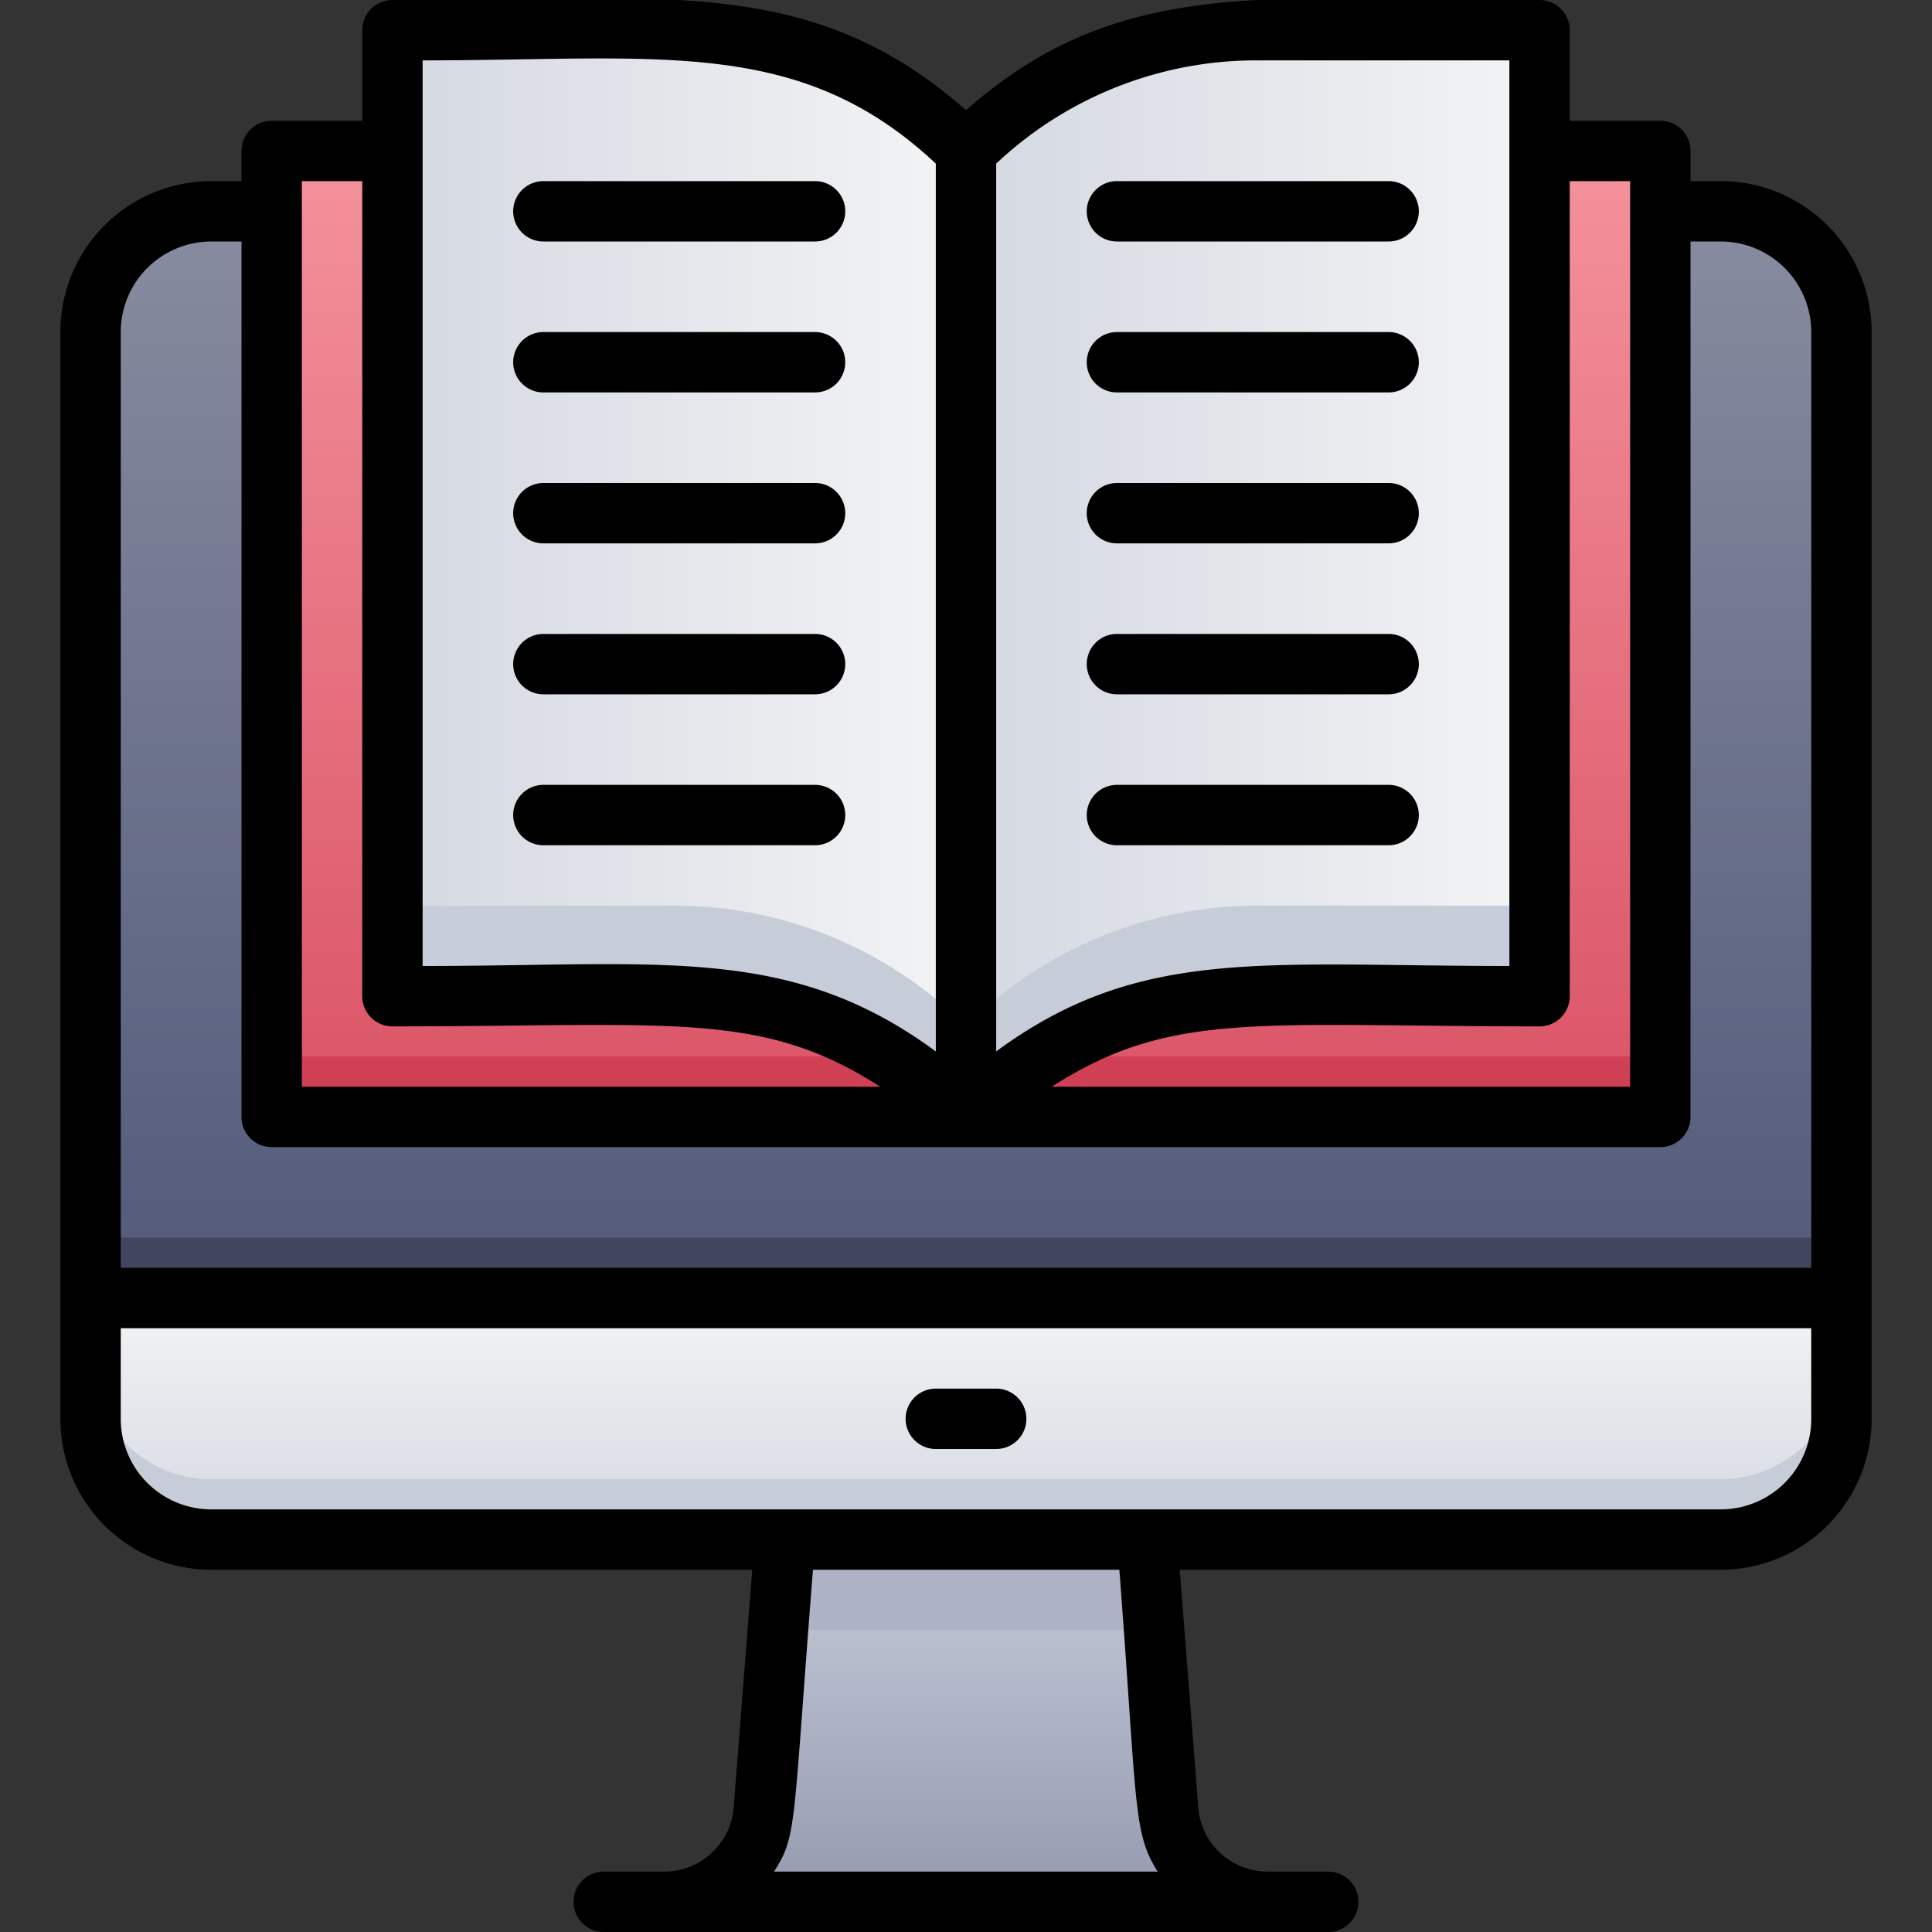
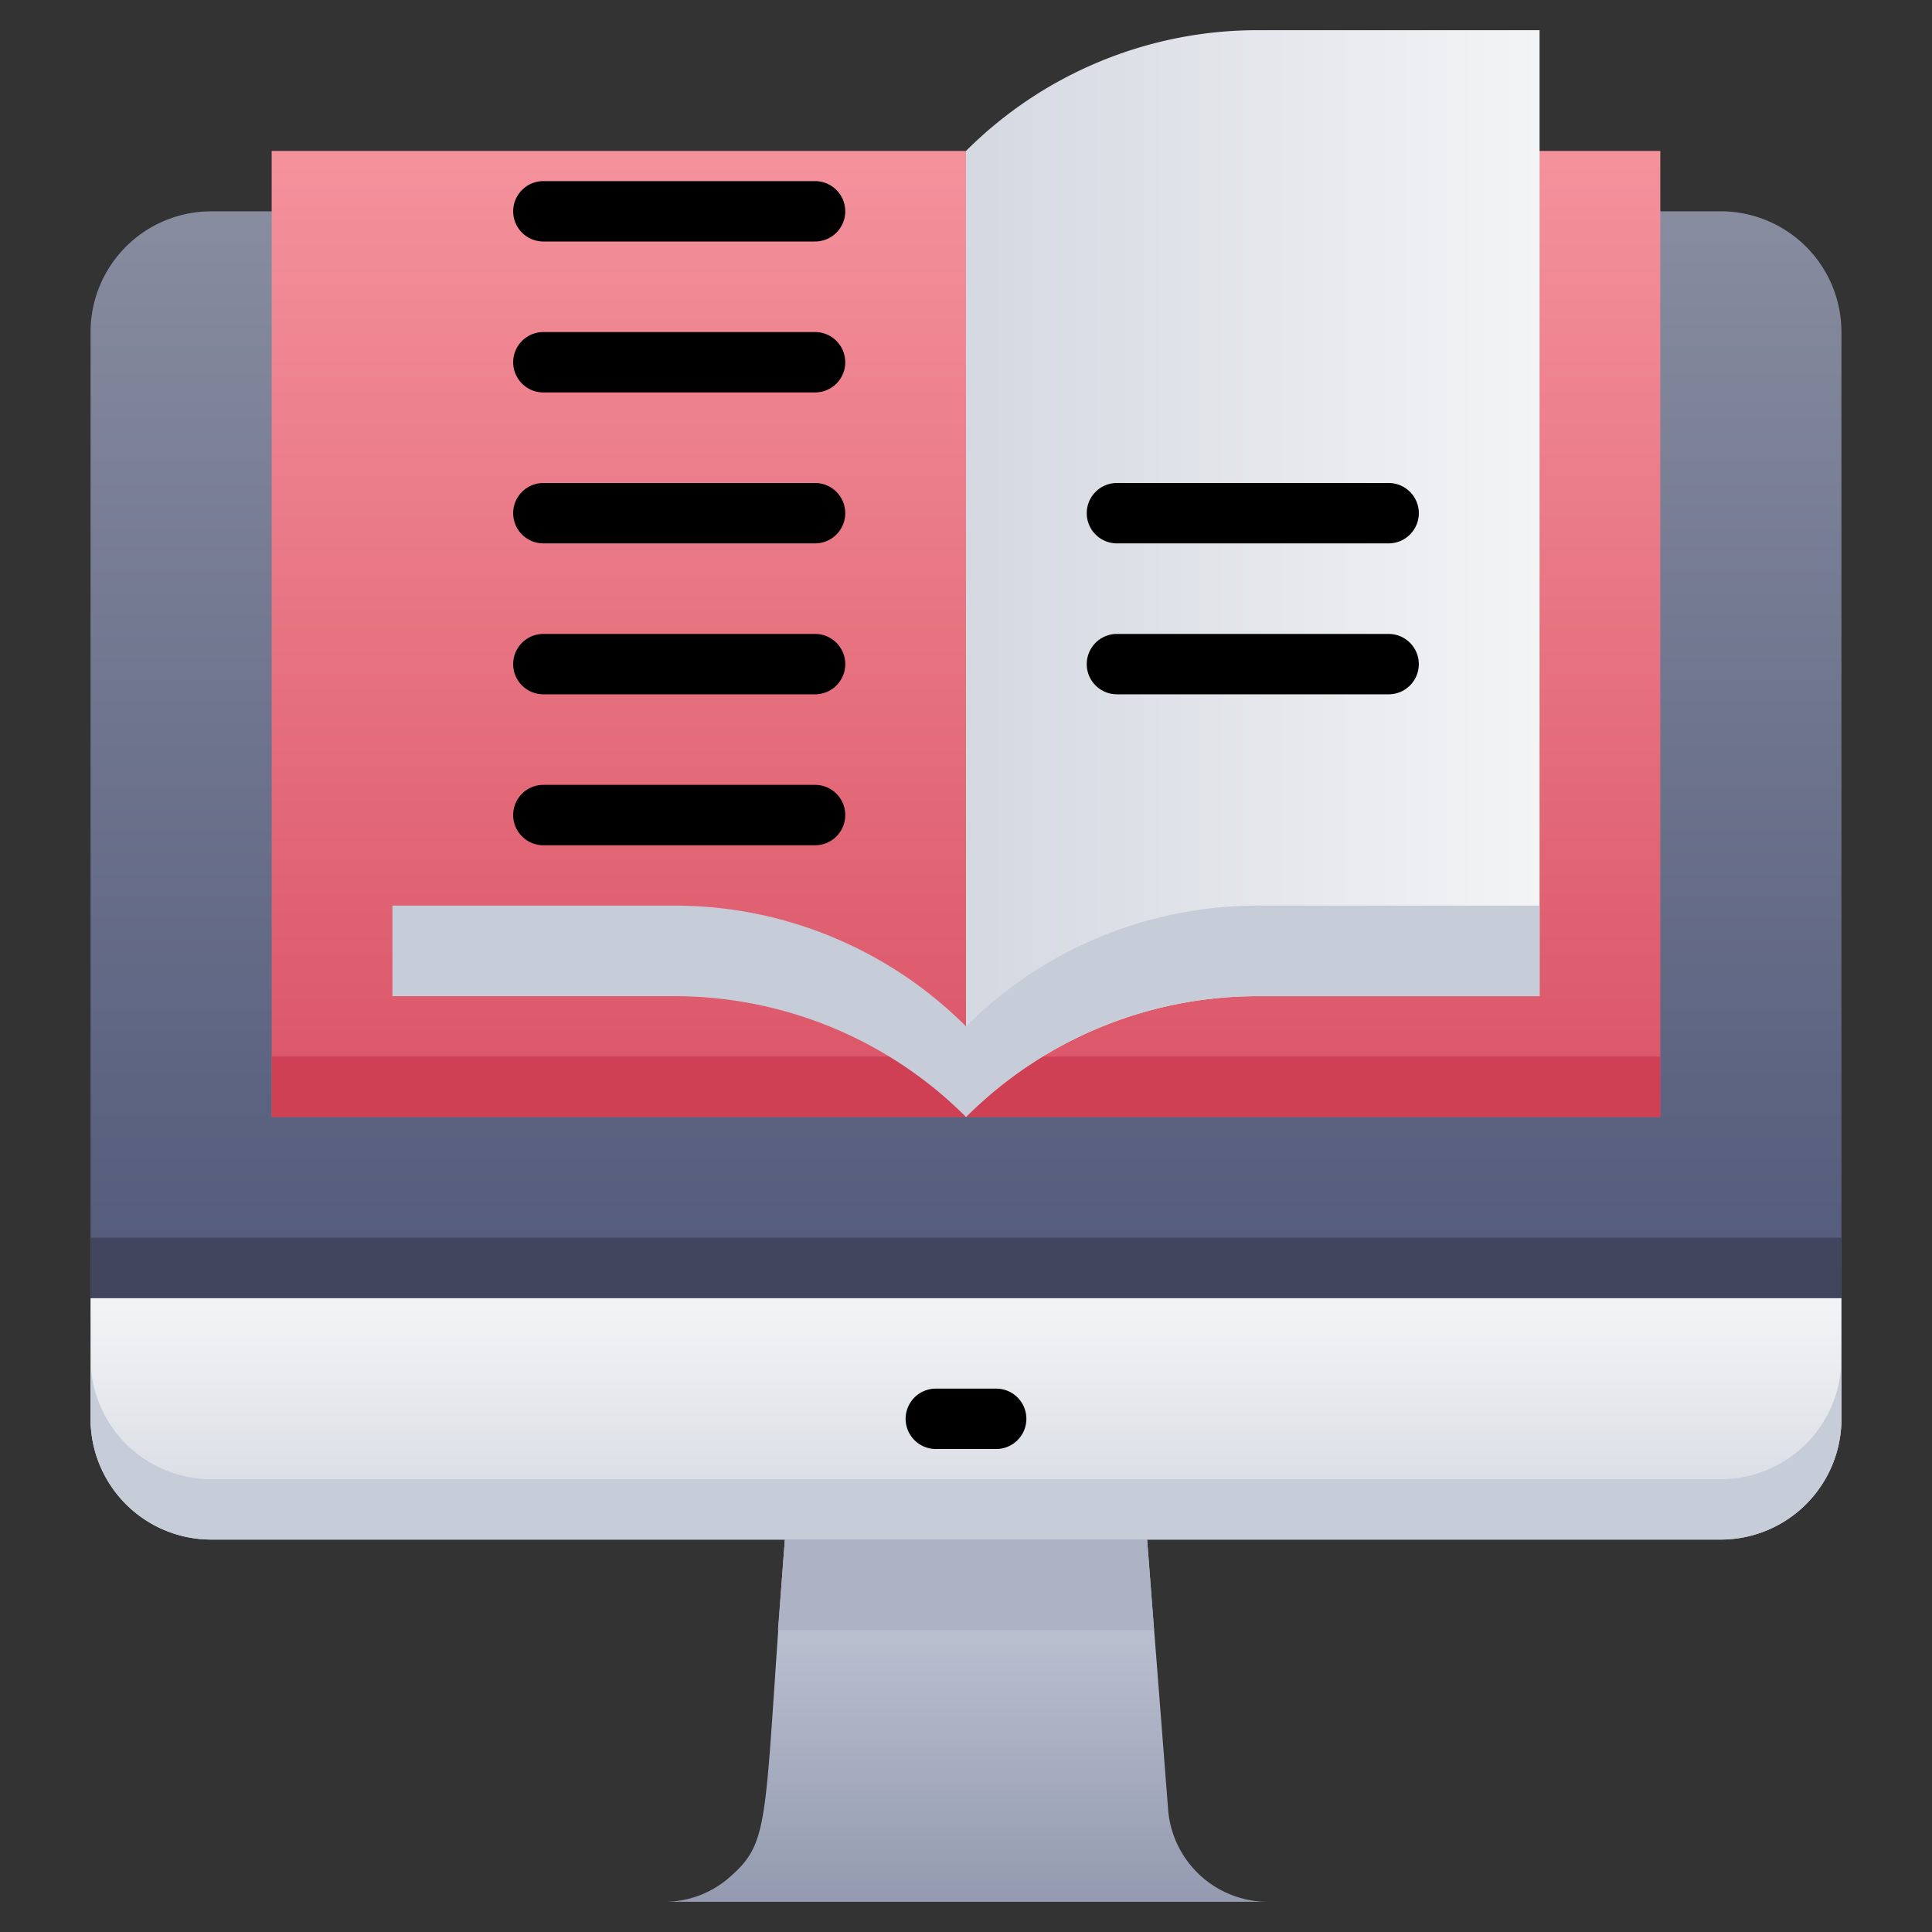
<svg xmlns="http://www.w3.org/2000/svg" xmlns:xlink="http://www.w3.org/1999/xlink" height="512" viewBox="0 0 64 64" width="512">
  <rect x="0" y="0" width="64" height="64" fill="#333333" stroke="none" />
  <linearGradient id="linear-gradient" gradientUnits="userSpaceOnUse" x1="32" x2="32" y1="51" y2="7">
    <stop offset="0" stop-color="#474f72" />
    <stop offset="1" stop-color="#878c9f" />
  </linearGradient>
  <linearGradient id="linear-gradient-2" gradientUnits="userSpaceOnUse" x1="32" x2="32" y1="51" y2="43">
    <stop offset="0" stop-color="#d4d8e1" />
    <stop offset="1" stop-color="#f3f4f5" />
  </linearGradient>
  <linearGradient id="linear-gradient-3" gradientUnits="userSpaceOnUse" x1="32" x2="32" y1="63" y2="51">
    <stop offset="0" stop-color="#949aaf" />
    <stop offset="1" stop-color="#c6ccda" />
  </linearGradient>
  <linearGradient id="linear-gradient-4" gradientUnits="userSpaceOnUse" x1="32" x2="32" y1="37" y2="5">
    <stop offset="0" stop-color="#da5466" />
    <stop offset="1" stop-color="#f4929c" />
  </linearGradient>
  <linearGradient id="linear-gradient-5" x1="13" x2="32" xlink:href="#linear-gradient-2" y1="19" y2="19" />
  <linearGradient id="linear-gradient-6" x1="32" x2="51" xlink:href="#linear-gradient-2" y1="19" y2="19" />
  <g id="Online_LEarning" data-name="Online LEarning">
    <path d="m55 7h2a4 4 0 0 1 4 4v36a4 4 0 0 1 -4 4h-50a4 4 0 0 1 -4-4v-36a4 4 0 0 1 4-4h2" fill="url(#linear-gradient)" />
    <path d="m3 43h58a0 0 0 0 1 0 0v4a4 4 0 0 1 -4 4h-50a4 4 0 0 1 -4-4v-4a0 0 0 0 1 0 0z" fill="url(#linear-gradient-2)" />
    <path d="m61 45v2a4 4 0 0 1 -4 4h-50a4 4 0 0 1 -4-4v-2a4 4 0 0 0 4 4h50a4 4 0 0 0 4-4z" fill="#c7cdd8" />
    <path d="m42 63h-20a3.27 3.27 0 0 0 2.22-.86c1.36-1.2 1.07-1.94 1.78-11.14h12c.29 3.78.14 1.79.7 9a3.32 3.32 0 0 0 3.3 3z" fill="url(#linear-gradient-3)" />
    <path d="m13 5h-4v32h46v-32h-4" fill="url(#linear-gradient-4)" />
    <path d="m13 35h-4v2h46v-2h-4" fill="#cf4055" />
-     <path d="m32 5v32a13.65 13.65 0 0 0 -9.66-4h-9.34v-32h9.34a13.65 13.65 0 0 1 9.66 4z" fill="url(#linear-gradient-5)" />
    <path d="m32 5v32a13.65 13.65 0 0 1 9.66-4h9.34v-32h-9.34a13.65 13.65 0 0 0 -9.66 4z" fill="url(#linear-gradient-6)" />
    <path d="m32 34v3a13.65 13.65 0 0 0 -9.66-4h-9.34v-3h9.34a13.65 13.65 0 0 1 9.66 4z" fill="#c7cdd8" />
    <path d="m51 30v3h-9.34a13.65 13.65 0 0 0 -9.66 4v-3a13.65 13.65 0 0 1 9.66-4z" fill="#c7cdd8" />
    <path d="m38.23 54h-12.46l.23-3h12z" fill="#adb3c4" />
    <path d="m3 41h58v2h-58z" fill="#42455e" />
-     <path d="m57 6h-1v-1a1 1 0 0 0 -1-1h-3v-3a1 1 0 0 0 -1-1c-9 0-13.88-.86-19 3.65-5.15-4.53-10-3.65-19-3.65a1 1 0 0 0 -1 1v3h-3a1 1 0 0 0 -1 1v1h-1a5 5 0 0 0 -5 5v36a5 5 0 0 0 5 5h17.92l-.62 7.92a2.31 2.31 0 0 1 -2.3 2.08h-2a1 1 0 0 0 0 2h24a1 1 0 0 0 0-2h-2a2.3 2.3 0 0 1 -2.3-2.07l-.62-7.93h17.92a5 5 0 0 0 5-5v-36a5 5 0 0 0 -5-5zm-3 0v30h-19.16c3.95-2.54 6.81-2 16.16-2a1 1 0 0 0 1-1v-27zm-4-4v30c-8.16 0-12.26-.66-17 2.83v-29.41a12.56 12.56 0 0 1 8.66-3.42zm-36 0c7.83 0 12.48-.82 17 3.42v29.41c-4.84-3.56-9.09-2.83-17-2.83zm-4 4h2v27a1 1 0 0 0 1 1c9.28 0 12.21-.54 16.16 2h-19.16zm-3 2h1v29a1 1 0 0 0 1 1h46a1 1 0 0 0 1-1v-29h1a3 3 0 0 1 3 3v31h-56v-31a3 3 0 0 1 3-3zm31.35 54h-12.71c.77-1.21.61-1.38 1.29-10h10.15c.6 7.84.44 8.69 1.27 10zm21.65-15a3 3 0 0 1 -3 3h-50a3 3 0 0 1 -3-3v-3h56z" />
-     <path d="m31 48h2a1 1 0 0 0 0-2h-2a1 1 0 0 0 0 2z" />
+     <path d="m31 48h2a1 1 0 0 0 0-2h-2a1 1 0 0 0 0 2" />
    <path d="m18 8h9a1 1 0 0 0 0-2h-9a1 1 0 0 0 0 2z" />
    <path d="m18 13h9a1 1 0 0 0 0-2h-9a1 1 0 0 0 0 2z" />
    <path d="m18 18h9a1 1 0 0 0 0-2h-9a1 1 0 0 0 0 2z" />
    <path d="m18 23h9a1 1 0 0 0 0-2h-9a1 1 0 0 0 0 2z" />
    <path d="m18 28h9a1 1 0 0 0 0-2h-9a1 1 0 0 0 0 2z" />
-     <path d="m37 8h9a1 1 0 0 0 0-2h-9a1 1 0 0 0 0 2z" />
-     <path d="m37 13h9a1 1 0 0 0 0-2h-9a1 1 0 0 0 0 2z" />
    <path d="m37 18h9a1 1 0 0 0 0-2h-9a1 1 0 0 0 0 2z" />
    <path d="m37 23h9a1 1 0 0 0 0-2h-9a1 1 0 0 0 0 2z" />
-     <path d="m37 28h9a1 1 0 0 0 0-2h-9a1 1 0 0 0 0 2z" />
  </g>
</svg>